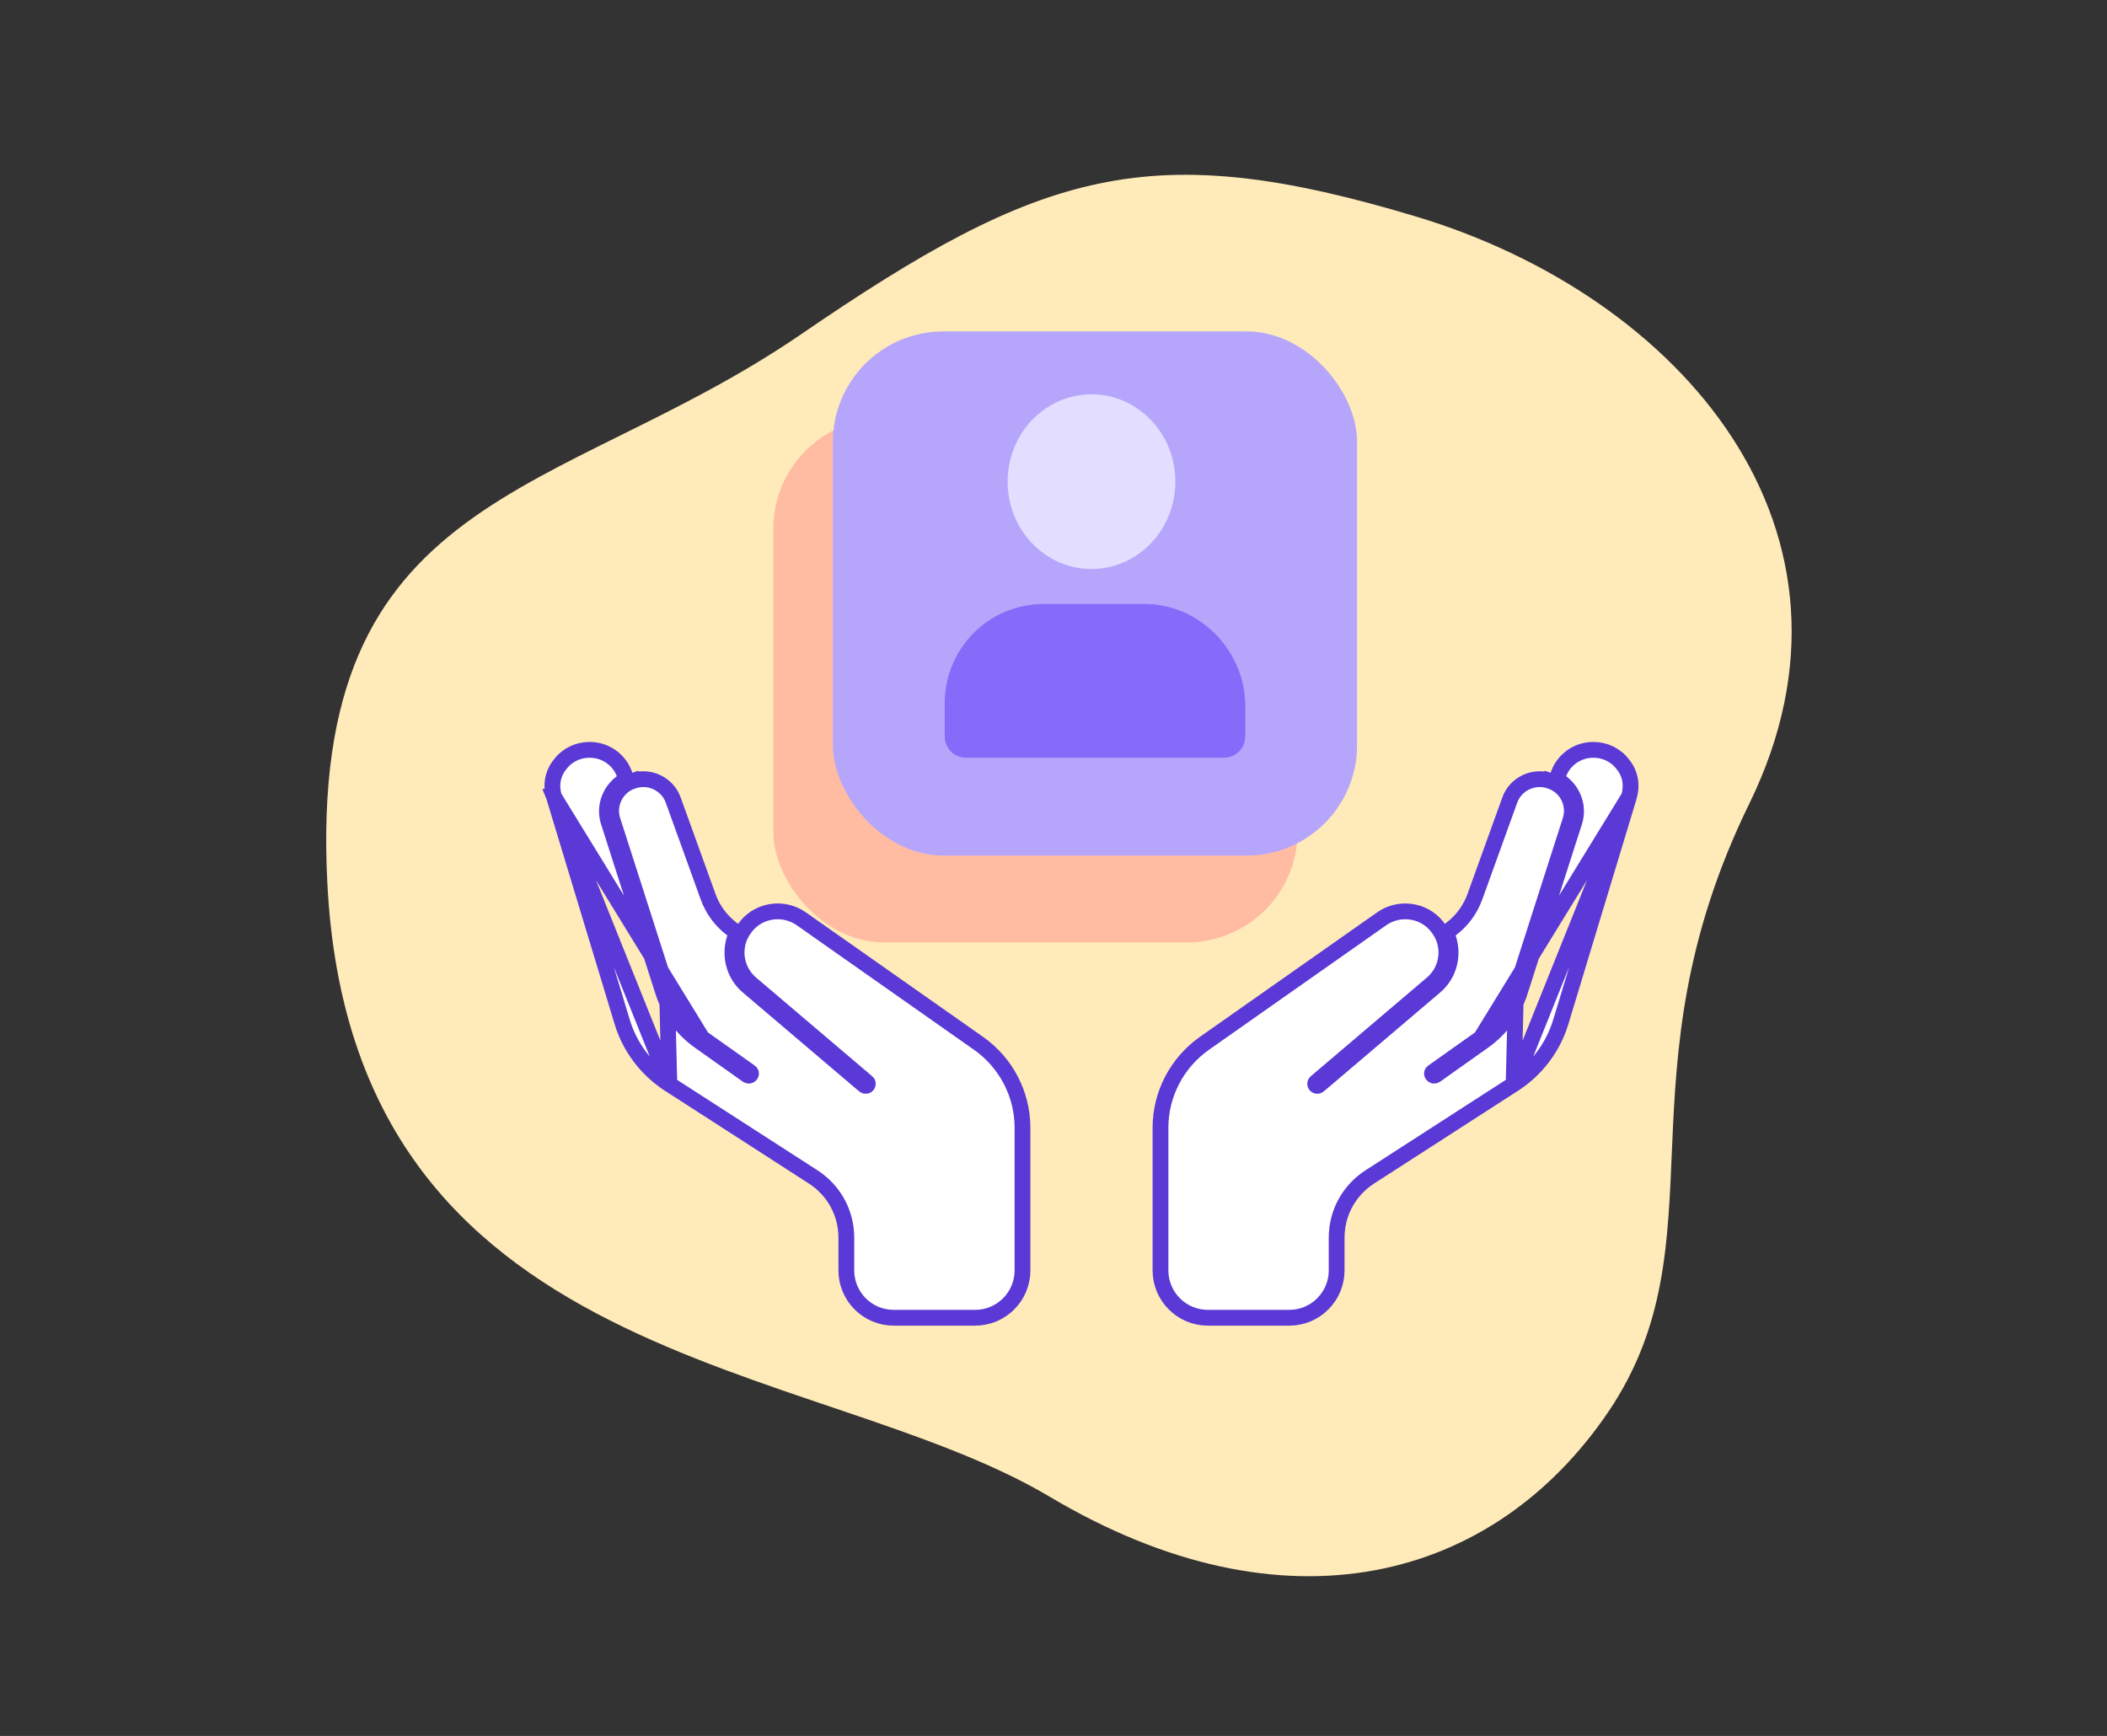
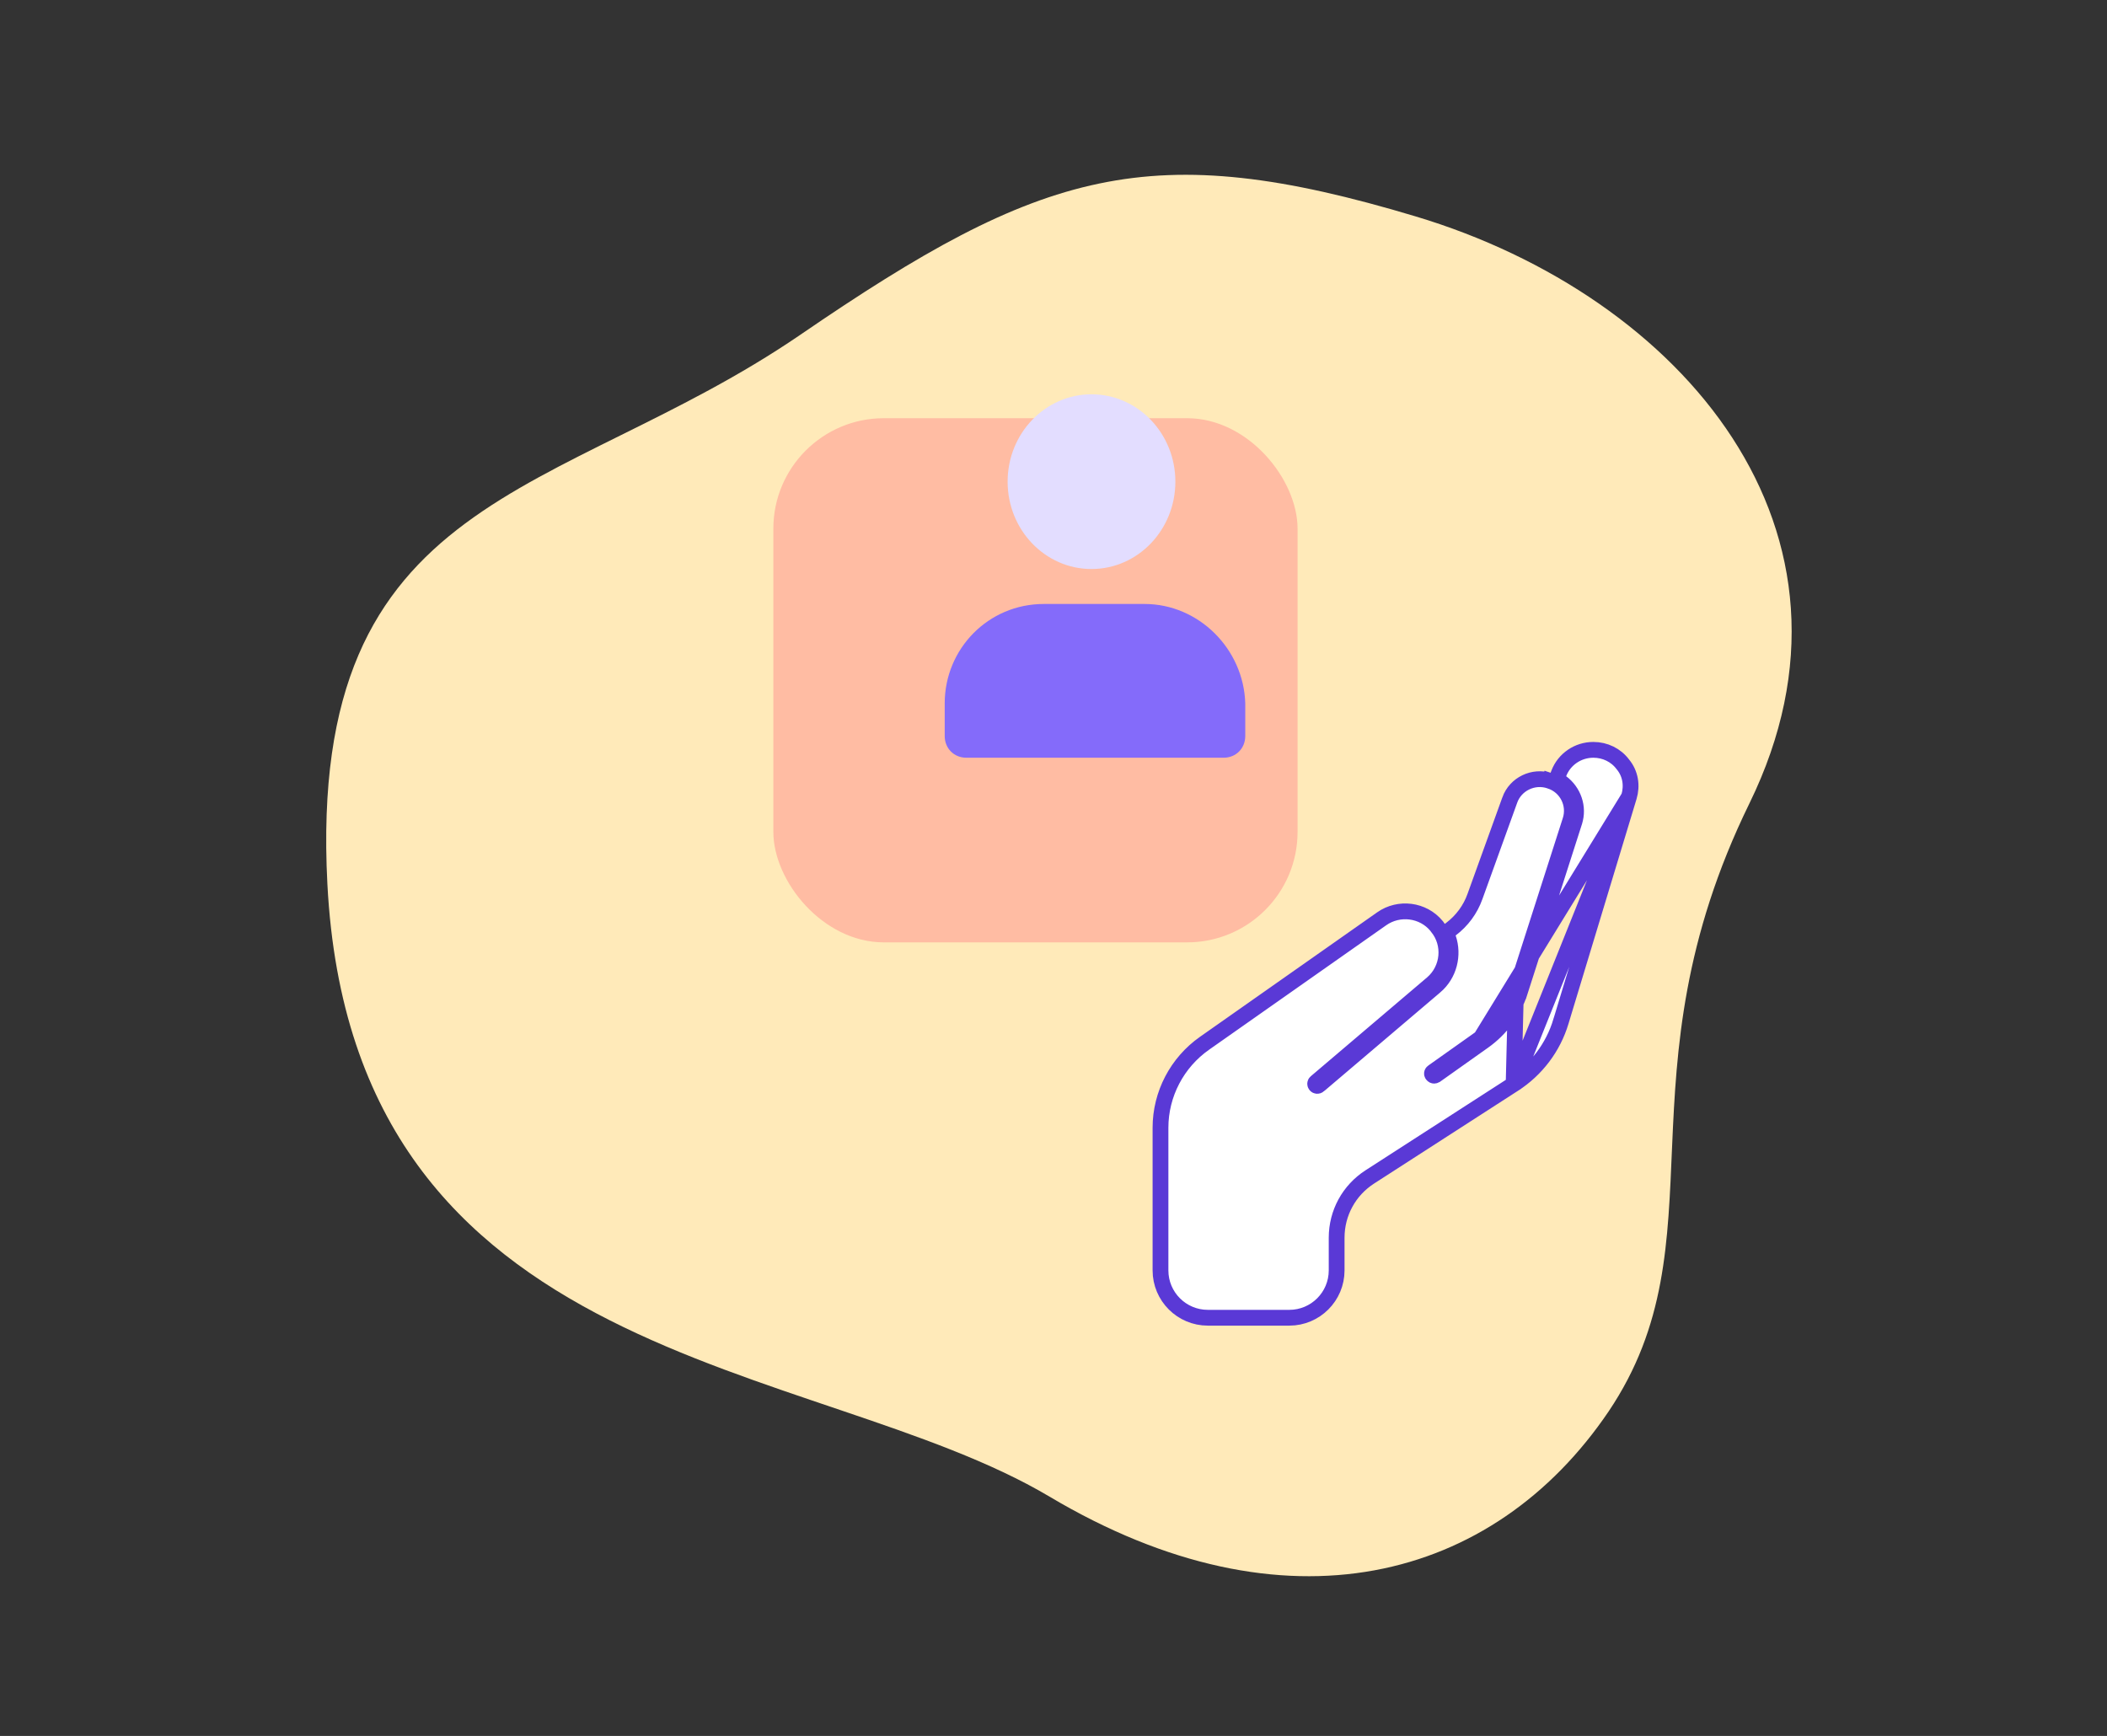
<svg xmlns="http://www.w3.org/2000/svg" width="267" height="220" viewBox="0 0 267 220" fill="none">
  <rect x="0" y="0" width="267" height="220" fill="#333333" stroke="none" />
-   <path d="M41.486 112.024C38.888 61.985 70.693 63.431 101.376 42.455C132.062 21.43 145.741 17.308 179.444 27.442C213.147 37.576 238.55 67.332 221.684 101.824C204.818 136.316 218.386 157.243 203.857 178.857C189.276 200.42 162.861 207.44 133.008 189.678C103.101 171.914 44.68 173.668 41.486 112.024Z" fill="#FFEAB9" />
+   <path d="M41.486 112.024C38.888 61.985 70.693 63.431 101.376 42.455C132.062 21.43 145.741 17.308 179.444 27.442C213.147 37.576 238.55 67.332 221.684 101.824C204.818 136.316 218.386 157.243 203.857 178.857C189.276 200.42 162.861 207.44 133.008 189.678C103.101 171.914 44.68 173.668 41.486 112.024" fill="#FFEAB9" />
  <path d="M206.424 100.977L206.424 100.977L197.801 129.456C197.801 129.456 197.801 129.457 197.8 129.458C196.82 132.737 194.679 135.557 191.806 137.406L206.424 100.977ZM206.424 100.977C206.85 99.569 206.619 98.036 205.655 96.878C204.775 95.697 203.399 95.029 201.909 95.029C199.966 95.029 198.223 96.209 197.532 98.014L197.261 98.721L197.867 99.173C199.397 100.317 200.106 102.309 199.506 104.162L199.506 104.164L192.618 125.646L192.617 125.646L192.615 125.654C191.828 128.176 190.171 130.423 187.984 131.965L187.982 131.967L181.922 136.264C181.832 136.315 181.764 136.327 181.729 136.327C181.677 136.327 181.59 136.304 181.502 136.188C181.428 136.089 181.444 135.943 181.559 135.862L181.559 135.862L181.568 135.857L187.659 131.538L187.659 131.537M206.424 100.977L187.659 131.537M187.659 131.537C189.741 130.058 191.325 127.904 192.103 125.466L187.659 131.537ZM173.59 149.149L191.805 137.406L192.103 125.465L198.988 103.993C198.989 103.991 198.989 103.99 198.99 103.988C199.672 101.911 198.532 99.654 196.443 98.975C196.442 98.974 196.441 98.974 196.44 98.974L196.36 98.947L196.046 99.897L196.36 98.947C194.317 98.272 192.046 99.35 191.319 101.394C191.319 101.395 191.318 101.396 191.318 101.397L186.908 113.615L186.907 113.618C186.319 115.267 185.271 116.688 183.858 117.758L183.283 118.194L183.515 118.877C184.244 121.024 183.655 123.493 181.852 125.019L181.85 125.02L167.113 137.548C167.112 137.549 167.111 137.549 167.111 137.55C166.978 137.659 166.811 137.631 166.723 137.527C166.617 137.402 166.641 137.249 166.744 137.163L166.744 137.163L166.751 137.158L181.495 124.624L181.499 124.621C183.602 122.813 183.902 119.623 182.132 117.475L182.104 117.433L182.077 117.394L182.047 117.357C180.341 115.277 177.274 114.903 175.091 116.439L152.635 132.218C149.154 134.662 147.058 138.664 147.058 142.917V161.001C147.058 164.314 149.744 167.001 153.058 167.001H163.38C166.694 167.001 169.38 164.314 169.38 161.001V156.861C169.38 153.73 170.943 150.856 173.59 149.149C173.59 149.149 173.59 149.149 173.59 149.149Z" fill="white" stroke="#5A39D6" stroke-width="2" />
-   <path d="M70.204 100.977L70.205 100.977L78.828 129.456C78.828 129.456 78.828 129.457 78.828 129.458C79.809 132.737 81.95 135.557 84.823 137.406L70.204 100.977ZM70.204 100.977C69.779 99.569 70.01 98.036 70.973 96.878C71.853 95.697 73.23 95.029 74.719 95.029C76.663 95.029 78.406 96.209 79.097 98.014L79.368 98.721L78.762 99.173C77.232 100.317 76.523 102.309 77.123 104.162L77.123 104.164L84.011 125.646L84.011 125.646L84.014 125.654C84.8 128.176 86.457 130.423 88.645 131.965L88.647 131.967L94.707 136.264C94.797 136.315 94.865 136.327 94.9 136.327C94.952 136.327 95.039 136.304 95.127 136.188C95.201 136.089 95.185 135.943 95.07 135.862L95.069 135.862L95.061 135.857L88.97 131.538L88.969 131.537M70.204 100.977L88.969 131.537M88.969 131.537C86.888 130.058 85.304 127.904 84.526 125.466L88.969 131.537ZM103.039 149.149L84.823 137.406L84.526 125.465L77.641 103.993C77.64 103.991 77.64 103.99 77.639 103.988C76.957 101.911 78.097 99.654 80.186 98.975C80.187 98.974 80.188 98.974 80.189 98.974L80.269 98.947L80.583 99.897L80.269 98.947C82.312 98.272 84.583 99.35 85.31 101.394C85.31 101.395 85.311 101.396 85.311 101.397L89.721 113.615L89.722 113.618C90.31 115.267 91.358 116.688 92.771 117.758L93.346 118.194L93.114 118.877C92.385 121.024 92.974 123.493 94.777 125.019L94.779 125.02L109.516 137.548C109.517 137.549 109.517 137.549 109.518 137.55C109.651 137.659 109.818 137.631 109.906 137.527C110.012 137.402 109.988 137.249 109.885 137.163L109.885 137.163L109.878 137.158L95.134 124.624L95.13 124.621C93.027 122.813 92.727 119.623 94.497 117.475L94.525 117.433L94.552 117.394L94.582 117.357C96.288 115.277 99.355 114.903 101.538 116.439L123.994 132.218C127.475 134.662 129.571 138.664 129.571 142.917V161.001C129.571 164.314 126.885 167.001 123.571 167.001H113.249C109.935 167.001 107.249 164.314 107.249 161.001V156.861C107.249 153.73 105.686 150.856 103.039 149.149C103.039 149.149 103.039 149.149 103.039 149.149Z" fill="white" stroke="#5A39D6" stroke-width="2" />
  <rect x="98" y="53" width="66.429" height="66.429" rx="14" fill="#FFBCA3" />
-   <rect x="105.543" y="42" width="66.429" height="66.429" rx="14" fill="#B5A6FC" />
  <path d="M145.038 76.543H132.278C125.211 76.543 119.714 82.25 119.714 89.14V93.273C119.714 94.848 120.892 96.029 122.462 96.029H155.051C156.622 96.029 157.8 94.848 157.8 93.273V89.14C157.602 82.25 151.909 76.543 145.038 76.543Z" fill="#846BFA" />
  <path d="M148.943 61.041C148.943 67.157 144.184 72.114 138.314 72.114C132.444 72.114 127.686 67.157 127.686 61.041C127.686 54.928 132.444 49.971 138.314 49.971C144.184 49.971 148.943 54.928 148.943 61.041Z" fill="#E3DDFF" />
</svg>